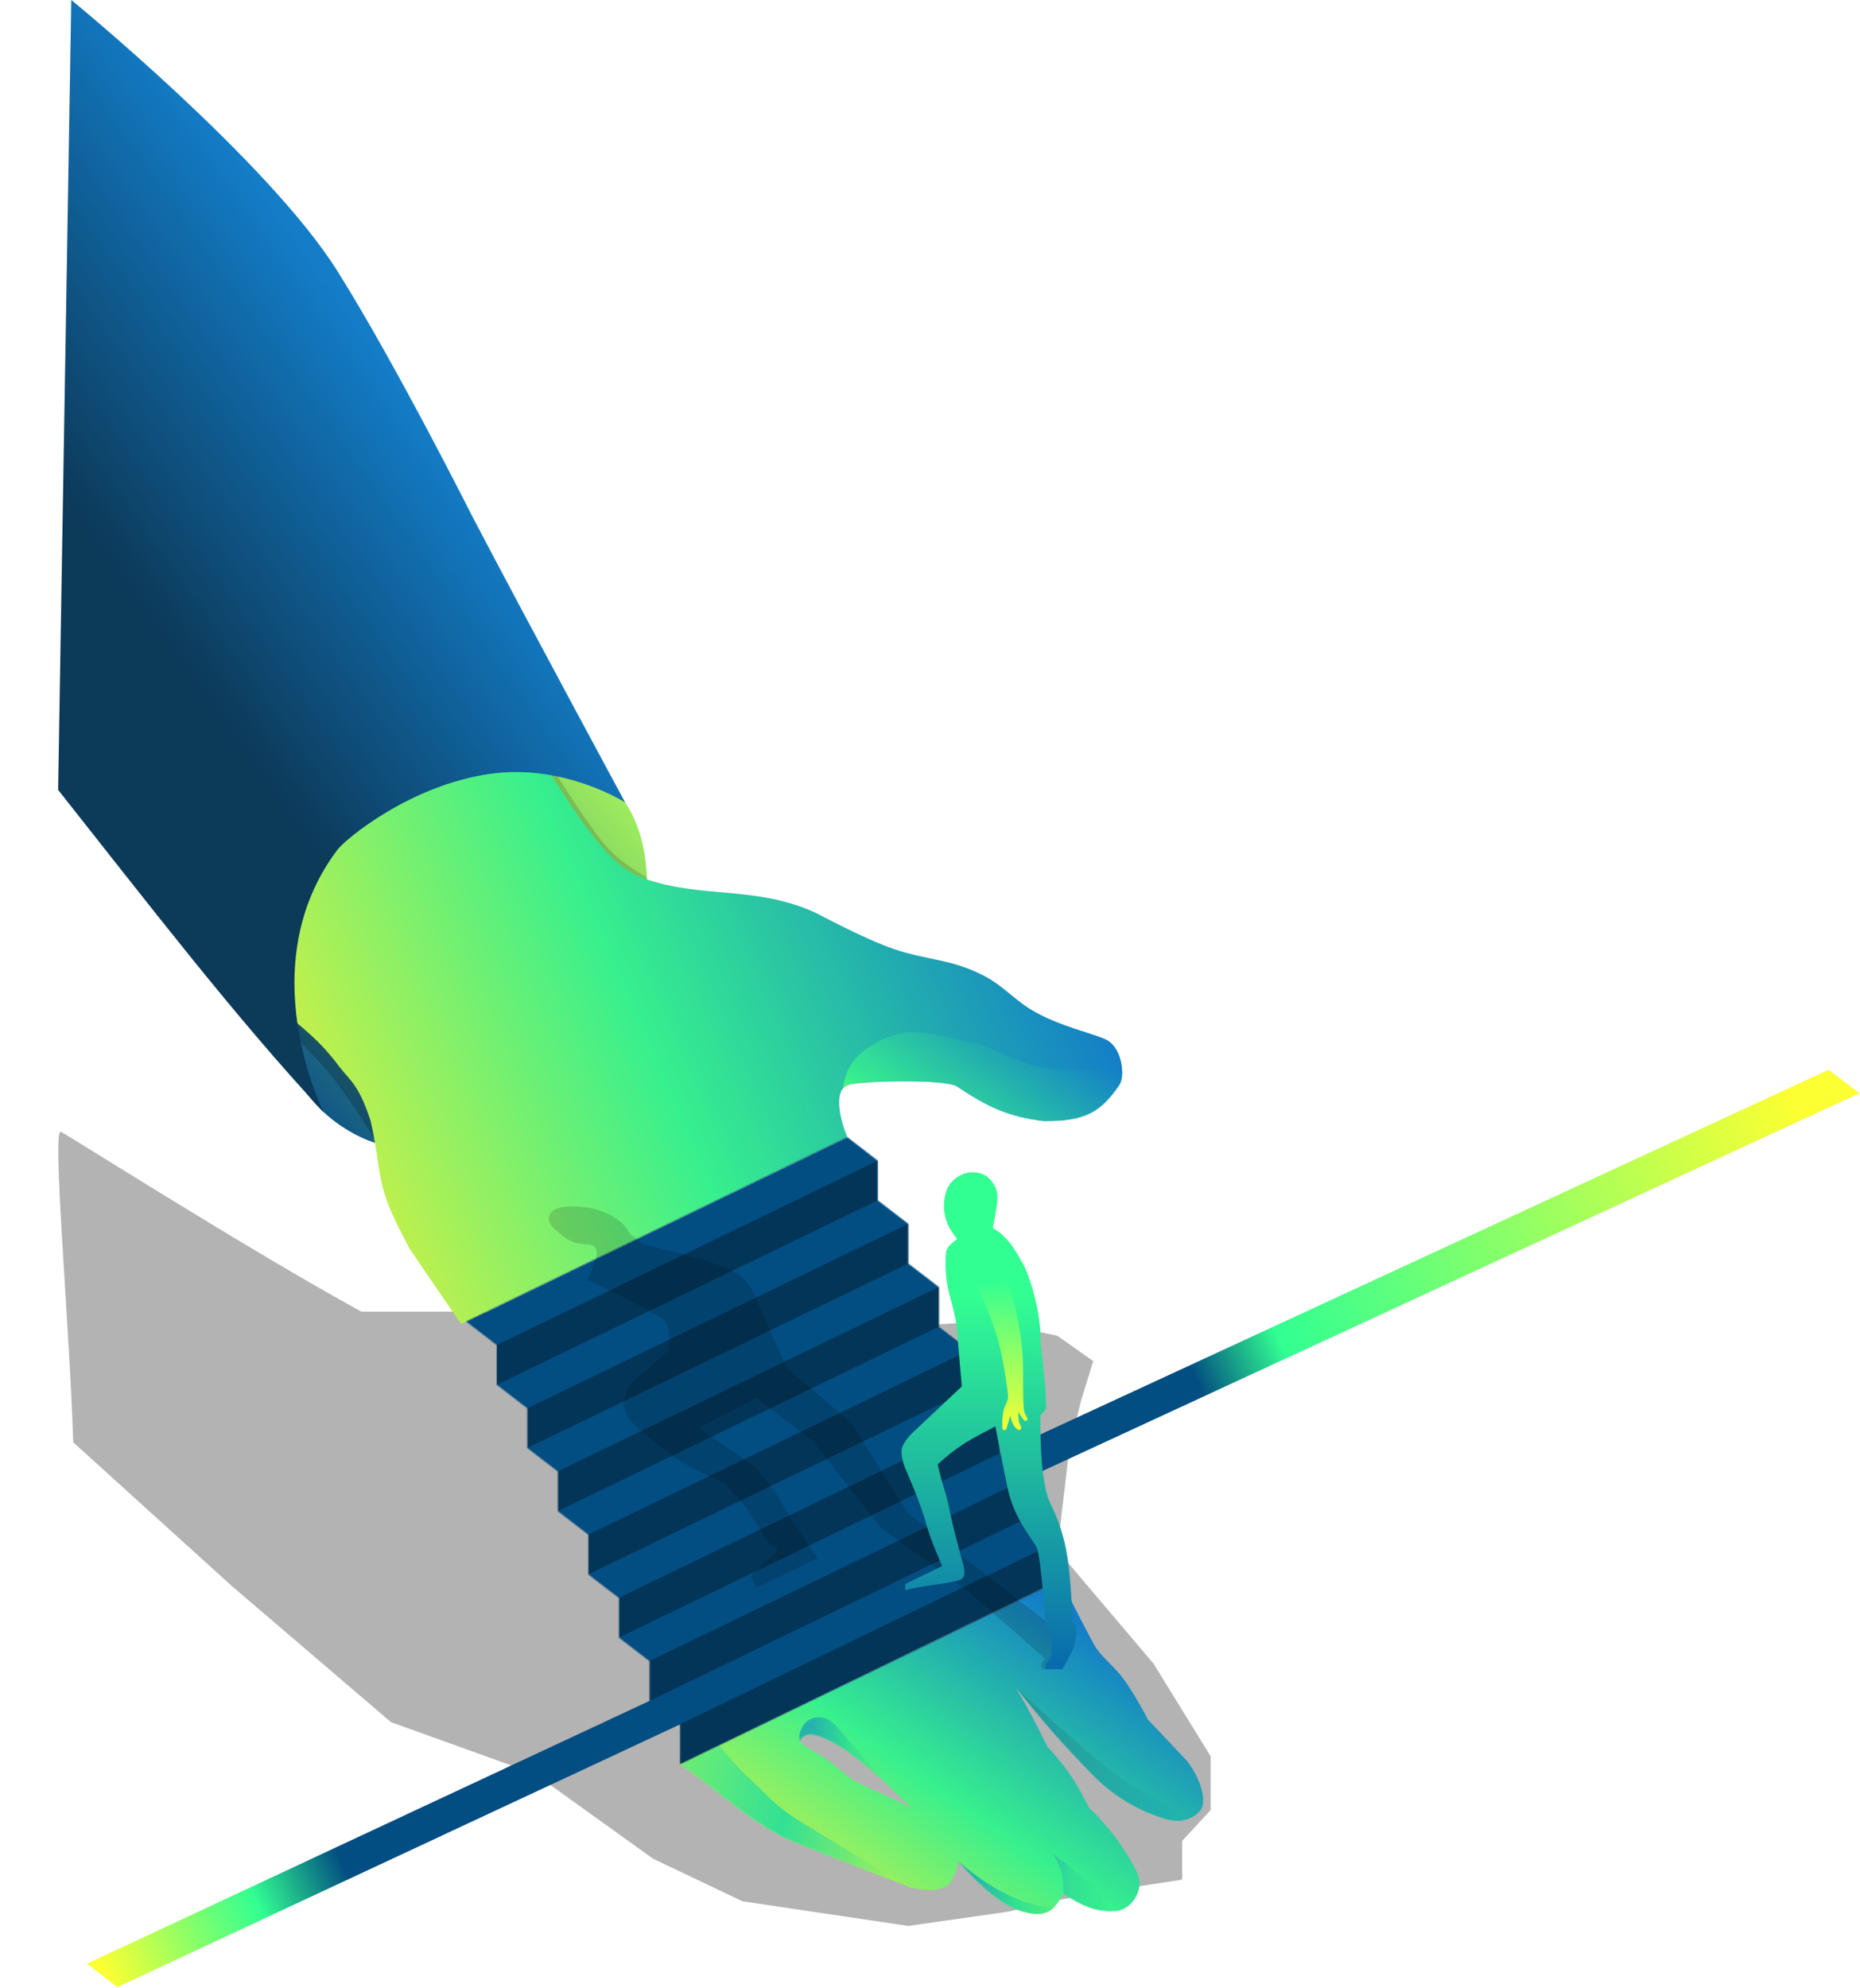
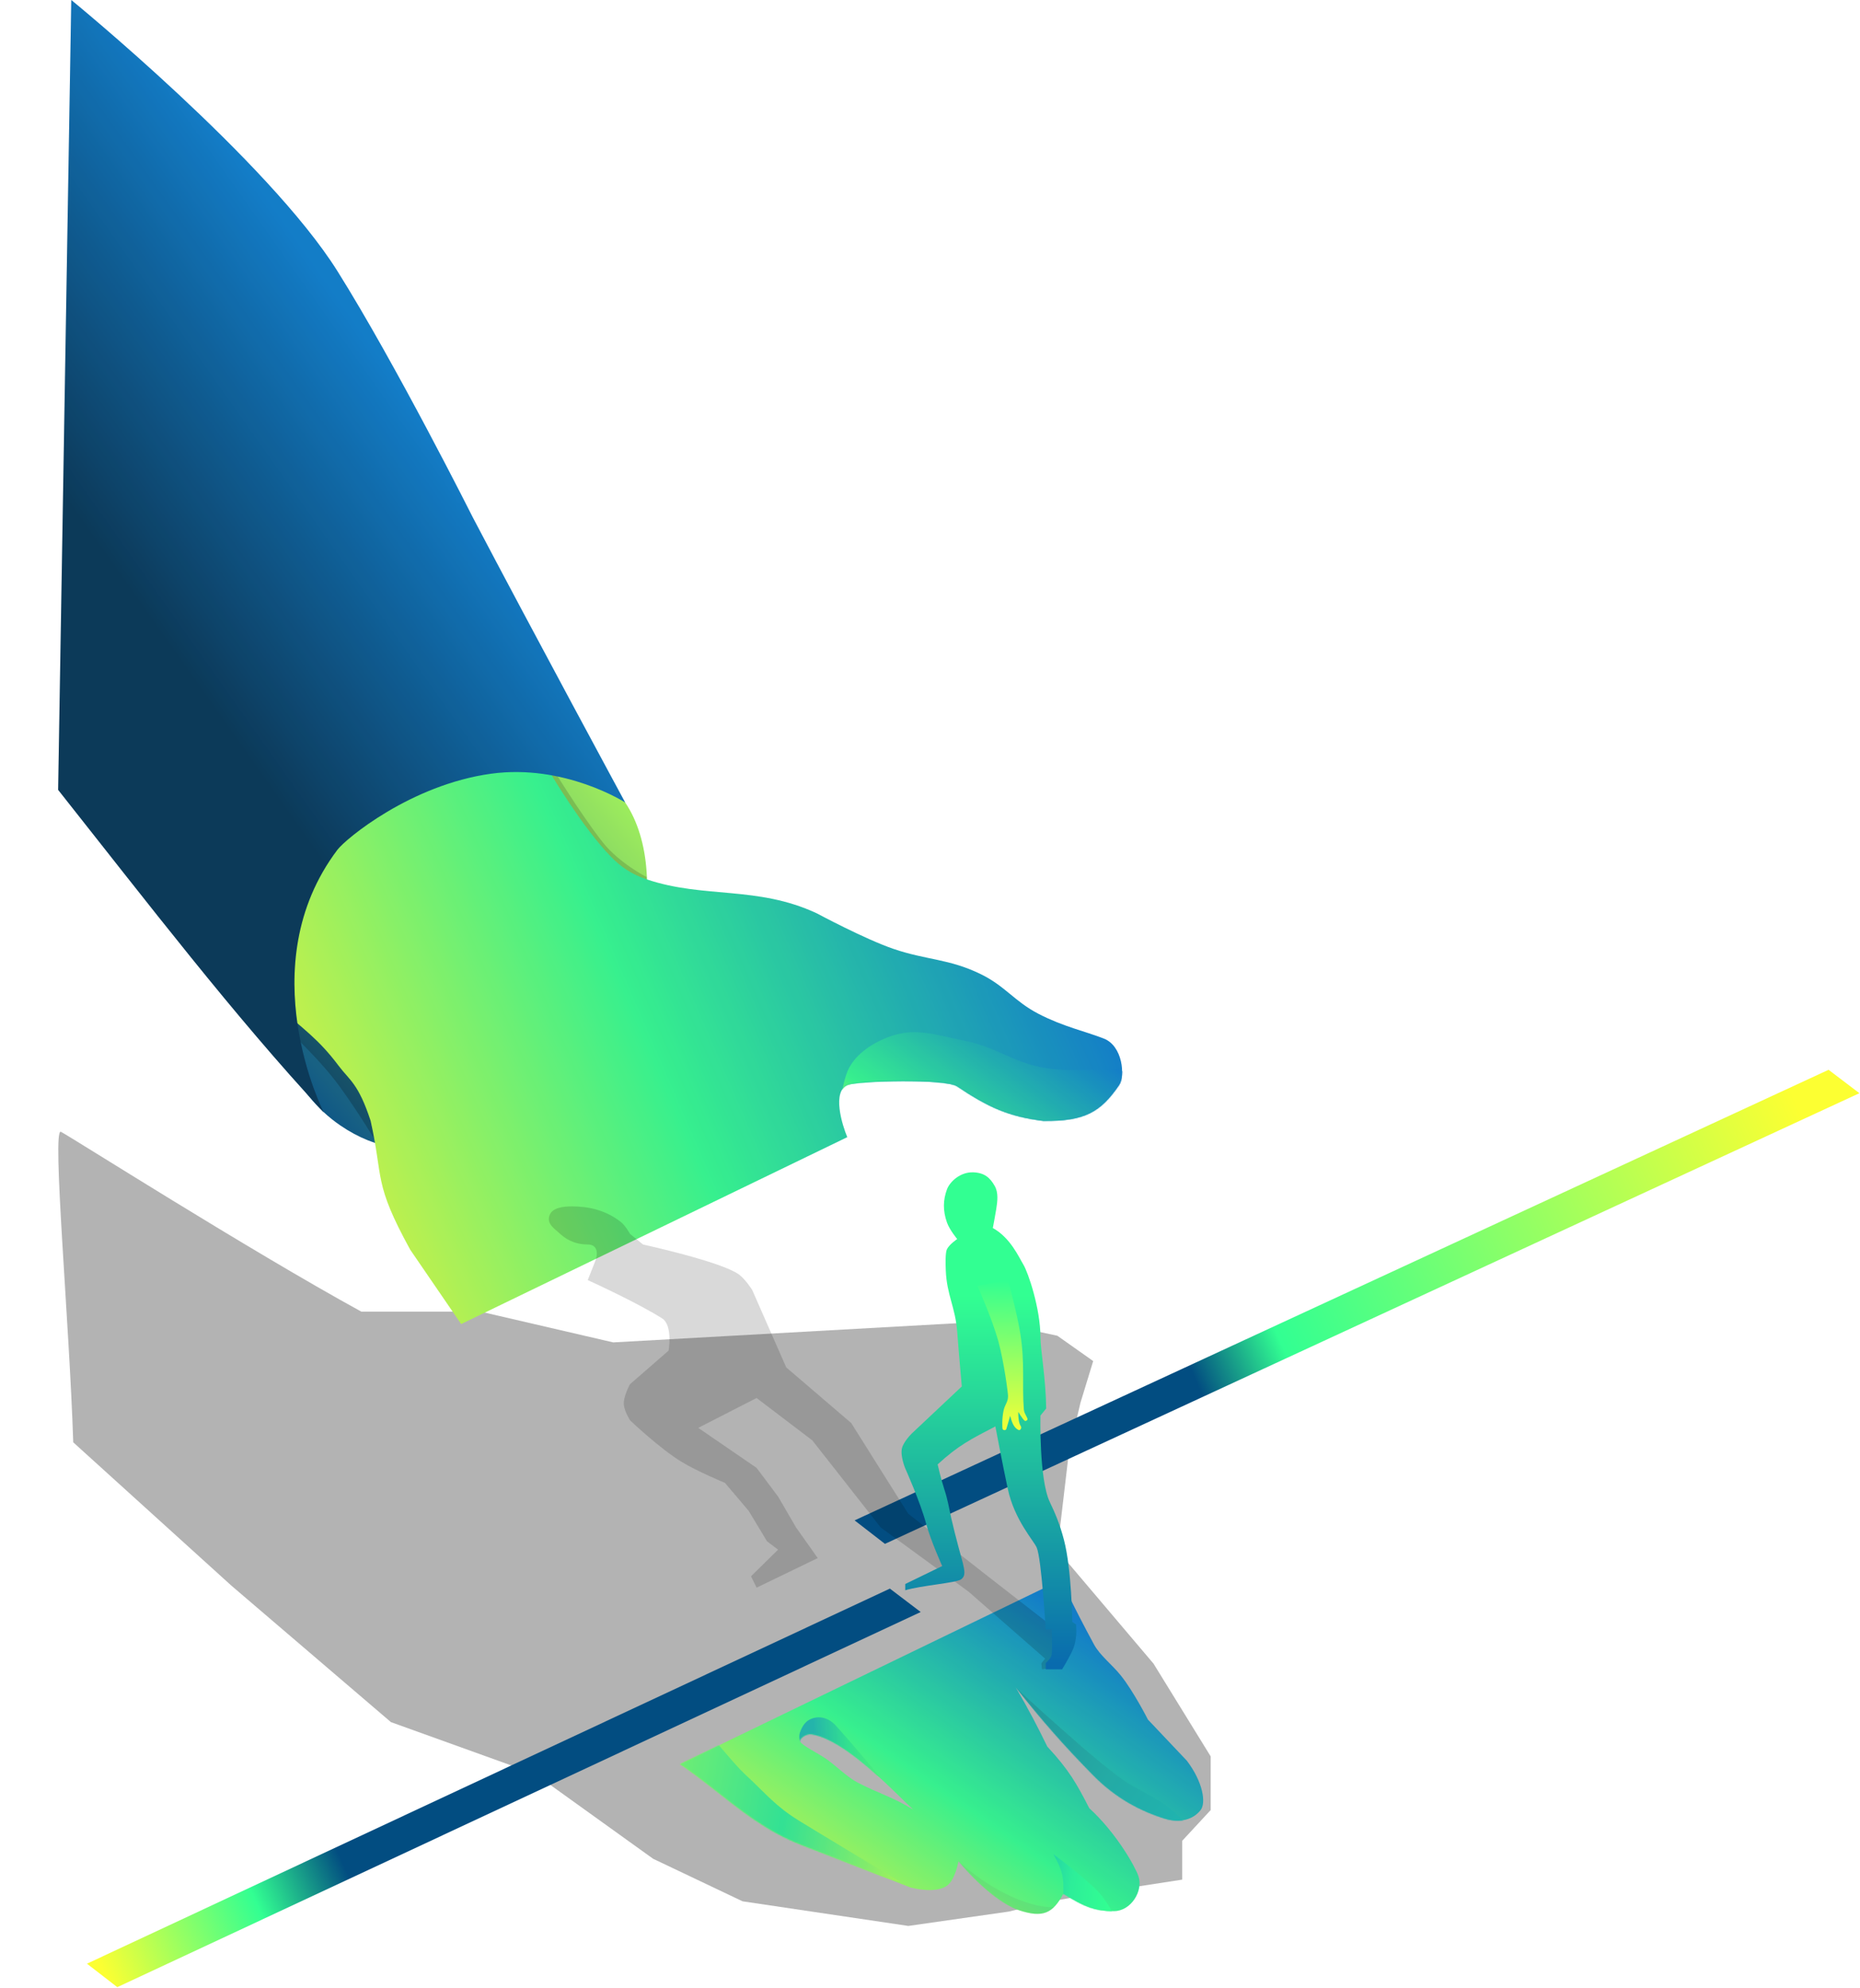
<svg xmlns="http://www.w3.org/2000/svg" width="1625" height="1737" viewBox="0 0 1625 1737" fill="none">
  <g filter="url(#filter0_f_2101_5909)">
    <path d="M1032.81 1608.24L1057.73 1581.32L1057.73 1534.47L1007.77 1453.41L923.776 1354.3L933.855 1268.62L943.934 1225.55L955.073 1189.08L923.776 1166.97L864.98 1154.39L535.723 1172.77L419.81 1145.89H315.658C216.545 1091.57 61.287 992.828 53.224 988.797C45.16 984.765 60.626 1155.36 63.985 1260.07L202.108 1385.24L341.538 1504.52L467.53 1549.87L570.619 1623.91L648.763 1661.07L793.559 1682.58L881.283 1670.04L918.167 1661.07L980.969 1650.11L1032.81 1642.13V1608.24Z" fill="black" fill-opacity="0.3" />
  </g>
  <path d="M777.437 1387.87L804.369 1408.33L102.485 1736.07L75.983 1715.56L777.437 1387.87Z" fill="url(#paint0_linear_2101_5909)" />
  <path d="M1597.55 934.617L1624.48 955.069L773.136 1348.78L746.636 1328.27L1597.55 934.617Z" fill="url(#paint1_linear_2101_5909)" />
  <g filter="url(#filter1_n_2101_5909)">
    <path d="M489.288 949.148C563.359 884.529 591.288 745.491 537.007 689.754C473.284 624.322 364.281 647.899 300.139 712.882C227.834 786.135 211.797 924.73 297.478 983.33C360.026 1026.11 432.208 998.945 489.288 949.148Z" fill="url(#paint2_linear_2101_5909)" />
    <path d="M489.288 949.148C563.359 884.529 591.288 745.491 537.007 689.754C473.284 624.322 364.281 647.899 300.139 712.882C227.834 786.135 211.797 924.73 297.478 983.33C360.026 1026.11 432.208 998.945 489.288 949.148Z" fill="#6D6D6D" fill-opacity="0.1" />
  </g>
  <mask id="mask0_2101_5909" style="mask-type:alpha" maskUnits="userSpaceOnUse" x="239" y="650" width="327" height="355">
    <path d="M489.288 949.148C563.359 884.529 591.288 745.491 537.007 689.754C473.284 624.322 364.281 647.899 300.139 712.882C227.834 786.135 211.797 924.73 297.478 983.33C360.026 1026.11 432.208 998.945 489.288 949.148Z" fill="url(#paint3_linear_2101_5909)" />
    <path d="M489.288 949.148C563.359 884.529 591.288 745.491 537.007 689.754C473.284 624.322 364.281 647.899 300.139 712.882C227.834 786.135 211.797 924.73 297.478 983.33C360.026 1026.11 432.208 998.945 489.288 949.148Z" fill="#6D6D6D" fill-opacity="0.1" />
  </mask>
  <g mask="url(#mask0_2101_5909)">
    <g filter="url(#filter2_f_2101_5909)">
      <path d="M440.283 669.397L480.246 666.977C480.246 666.977 506.264 710.153 526.557 735.815C541.171 754.294 565.171 766.375 565.171 766.375L565.479 775.983L562.073 784.855L465.371 771.945L440.283 669.397Z" fill="black" fill-opacity="0.15" />
    </g>
    <g filter="url(#filter3_f_2101_5909)">
      <path d="M221.01 871.851L284.044 848.043C284.044 848.043 310.061 891.219 330.355 916.88C344.969 935.36 368.969 947.44 368.969 947.44L369.277 957.049L330.355 1000.47C330.355 1000.47 307.801 962.711 290.263 940.784C266.428 910.984 221.01 871.851 221.01 871.851Z" fill="black" fill-opacity="0.2" />
    </g>
  </g>
  <g filter="url(#filter4_n_2101_5909)">
    <path d="M911.535 979.247C881.051 975.42 863.269 967.287 836.166 949.086C826.097 942.325 749.266 944.414 740.663 947.808C726.567 953.369 735.826 983.044 740.22 993.466L402.878 1156.74L358.36 1091.74C326.101 1032.86 335.176 1030.49 323.823 979.248C313.065 946.414 305.412 943.859 295.745 930.962C277.762 906.972 264.738 899.217 245.669 881.39C228.244 865.099 205.745 835.161 205.745 835.161L280.651 664.12L428.849 629.639L481.58 676.689C481.58 676.689 509.379 723.563 533.904 748.621C542.68 757.587 551.714 763.795 565.173 768.317C615.208 785.127 661.542 773.665 713.524 797.898C713.524 797.898 755.405 820.388 780.647 829.016C809.465 838.865 829.093 837.519 856.758 851.022C878.356 861.564 886.193 874.854 907.5 885.846C929.045 896.96 947.919 900.921 964.377 907.348C980.835 913.775 983.171 939.936 977.68 947.971C961.354 971.879 947.365 979.578 911.535 979.247Z" fill="url(#paint4_linear_2101_5909)" />
    <path d="M911.535 979.247C881.051 975.42 863.269 967.287 836.166 949.086C826.097 942.325 749.266 944.414 740.663 947.808C726.567 953.369 735.826 983.044 740.22 993.466L402.878 1156.74L358.36 1091.74C326.101 1032.86 335.176 1030.49 323.823 979.248C313.065 946.414 305.412 943.859 295.745 930.962C277.762 906.972 264.738 899.217 245.669 881.39C228.244 865.099 205.745 835.161 205.745 835.161L280.651 664.12L428.849 629.639L481.58 676.689C481.58 676.689 509.379 723.563 533.904 748.621C542.68 757.587 551.714 763.795 565.173 768.317C615.208 785.127 661.542 773.665 713.524 797.898C713.524 797.898 755.405 820.388 780.647 829.016C809.465 838.865 829.093 837.519 856.758 851.022C878.356 861.564 886.193 874.854 907.5 885.846C929.045 896.96 947.919 900.921 964.377 907.348C980.835 913.775 983.171 939.936 977.68 947.971C961.354 971.879 947.365 979.578 911.535 979.247Z" fill="#6D6D6D" fill-opacity="0.1" />
  </g>
  <mask id="mask1_2101_5909" style="mask-type:alpha" maskUnits="userSpaceOnUse" x="177" y="588" width="804" height="638">
    <path d="M911.536 979.246C881.051 975.419 863.269 967.286 836.166 949.085C826.097 942.324 752.616 943.496 740.663 947.807C728.71 952.118 733.007 975.897 737.568 986.94C750.489 1018.22 758.203 1032.96 776.162 1061.01L441.611 1225.36L358.36 1091.74C326.102 1032.86 306.784 989.458 295.431 938.21C284.672 905.377 277.019 902.822 267.352 889.925C249.369 865.934 236.346 858.18 217.277 840.352C199.852 824.062 177.353 794.124 177.353 794.124L252.258 623.082L400.456 588.602L453.188 635.652C453.188 635.652 480.987 682.525 505.512 707.584C514.287 716.55 523.321 722.758 536.78 727.28C578.938 741.443 611.017 743.865 654.619 764.768C675.481 774.77 706.078 794.124 706.078 794.124C706.078 794.124 755.405 820.387 780.647 829.014C809.465 838.864 829.093 837.518 856.758 851.021C878.356 861.563 886.193 874.852 907.5 885.844C929.045 896.959 947.919 900.92 964.377 907.347C980.835 913.774 983.171 939.935 977.68 947.97C961.354 971.877 947.365 979.577 911.536 979.246Z" fill="#969696" />
  </mask>
  <g mask="url(#mask1_2101_5909)">
    <g filter="url(#filter5_n_2101_5909)">
      <path d="M916.21 933.476C939.338 936.631 976.918 933.476 976.918 933.476L993.73 944.216L949.367 992.315H893.357L838.99 966.839L735.957 952.154C735.957 952.154 738.075 940.246 741.561 933.476C747.058 922.8 758.237 913.133 775.182 906.39C799.007 896.91 817.277 904.205 842.428 909.193C872.183 915.094 885.81 929.328 916.21 933.476Z" fill="url(#paint5_linear_2101_5909)" />
      <path d="M916.21 933.476C939.338 936.631 976.918 933.476 976.918 933.476L993.73 944.216L949.367 992.315H893.357L838.99 966.839L735.957 952.154C735.957 952.154 738.075 940.246 741.561 933.476C747.058 922.8 758.237 913.133 775.182 906.39C799.007 896.91 817.277 904.205 842.428 909.193C872.183 915.094 885.81 929.328 916.21 933.476Z" fill="#6D6D6D" fill-opacity="0.1" />
    </g>
  </g>
  <g filter="url(#filter6_n_2101_5909)">
    <path d="M594.174 1541.23C594.174 1541.23 603.057 1547 620.993 1561.09C647.463 1581.89 669.619 1600.2 701.093 1612.25C739.912 1627.12 795.367 1648.96 795.367 1648.96C795.367 1648.96 818.926 1655.53 828.68 1646.3C834.906 1640.41 837.35 1626.06 837.35 1626.06C858.578 1651.21 878.183 1664.89 890.314 1668.89C911.039 1675.73 919.838 1671.69 928.976 1654.43C947.573 1665.95 956.537 1669.63 973.353 1669.63C987.875 1669.63 999.105 1652.15 994.554 1639C991.664 1630.65 975.36 1601.38 951.615 1579.69C940.652 1558.31 934.037 1546.48 914.979 1525.9C905.844 1507.22 899.003 1494.1 887.616 1474.5C911.696 1504.37 928.499 1523.77 954.969 1550.74C975.294 1571.46 997.31 1582.47 1017.35 1588.7C1031.73 1593.17 1042.8 1589.19 1048.9 1581.39C1053.83 1575.08 1051.04 1556.9 1036.91 1538.26L1002.88 1502.3C1002.86 1502.26 990.274 1477.49 979.041 1463.58C971.359 1454.07 960.96 1446.28 955.754 1436.67C936.967 1402 927.144 1380.14 927.144 1380.14L594.174 1541.23ZM698.994 1521.51C697.942 1519.85 703.361 1514.17 709.484 1515.21C738.598 1520.17 777.475 1561.75 797.847 1581.01C779.813 1569.8 767.361 1566.82 748.945 1557.15C740.355 1552.64 730.773 1543.08 722.619 1537.25C714.603 1531.53 701.6 1525.61 698.994 1521.51Z" fill="url(#paint6_linear_2101_5909)" />
    <path d="M594.174 1541.23C594.174 1541.23 603.057 1547 620.993 1561.09C647.463 1581.89 669.619 1600.2 701.093 1612.25C739.912 1627.12 795.367 1648.96 795.367 1648.96C795.367 1648.96 818.926 1655.53 828.68 1646.3C834.906 1640.41 837.35 1626.06 837.35 1626.06C858.578 1651.21 878.183 1664.89 890.314 1668.89C911.039 1675.73 919.838 1671.69 928.976 1654.43C947.573 1665.95 956.537 1669.63 973.353 1669.63C987.875 1669.63 999.105 1652.15 994.554 1639C991.664 1630.65 975.36 1601.38 951.615 1579.69C940.652 1558.31 934.037 1546.48 914.979 1525.9C905.844 1507.22 899.003 1494.1 887.616 1474.5C911.696 1504.37 928.499 1523.77 954.969 1550.74C975.294 1571.46 997.31 1582.47 1017.35 1588.7C1031.73 1593.17 1042.8 1589.19 1048.9 1581.39C1053.83 1575.08 1051.04 1556.9 1036.91 1538.26L1002.88 1502.3C1002.86 1502.26 990.274 1477.49 979.041 1463.58C971.359 1454.07 960.96 1446.28 955.754 1436.67C936.967 1402 927.144 1380.14 927.144 1380.14L594.174 1541.23ZM698.994 1521.51C697.942 1519.85 703.361 1514.17 709.484 1515.21C738.598 1520.17 777.475 1561.75 797.847 1581.01C779.813 1569.8 767.361 1566.82 748.945 1557.15C740.355 1552.64 730.773 1543.08 722.619 1537.25C714.603 1531.53 701.6 1525.61 698.994 1521.51Z" fill="#6D6D6D" fill-opacity="0.1" />
  </g>
  <mask id="mask2_2101_5909" style="mask-type:luminance" maskUnits="userSpaceOnUse" x="594" y="1380" width="458" height="293">
    <path d="M594.163 1541.23C594.163 1541.23 603.052 1546.99 620.993 1561.09C647.463 1581.89 669.619 1600.2 701.093 1612.25C739.892 1627.11 795.31 1648.94 795.367 1648.96C795.367 1648.96 818.926 1655.53 828.68 1646.3C834.906 1640.41 837.35 1626.06 837.35 1626.06C858.578 1651.21 878.183 1664.89 890.314 1668.89C911.039 1675.73 919.838 1671.69 928.976 1654.43C947.573 1665.95 956.537 1669.63 973.353 1669.63C987.875 1669.63 999.105 1652.15 994.554 1639C991.664 1630.65 975.36 1601.38 951.615 1579.69C940.652 1558.31 934.037 1546.48 914.979 1525.9C905.844 1507.22 899.003 1494.1 887.616 1474.5C911.696 1504.36 928.499 1523.77 954.969 1550.74C975.294 1571.45 997.31 1582.47 1017.35 1588.7C1031.73 1593.17 1042.8 1589.19 1048.9 1581.39C1053.83 1575.08 1051.04 1556.9 1036.91 1538.26L1002.88 1502.3C1002.86 1502.26 990.274 1477.49 979.041 1463.58C971.359 1454.06 960.96 1446.28 955.754 1436.67C936.967 1402 927.067 1380.05 927.067 1380.05L594.163 1541.23ZM698.994 1521.51C697.942 1519.85 703.361 1514.17 709.484 1515.21C738.598 1520.17 777.475 1561.75 797.847 1581.01C779.813 1569.8 767.361 1566.82 748.945 1557.15C740.355 1552.64 730.773 1543.07 722.619 1537.25C714.603 1531.52 701.6 1525.61 698.994 1521.51Z" fill="white" />
  </mask>
  <g mask="url(#mask2_2101_5909)">
    <g filter="url(#filter7_n_2101_5909)">
      <path d="M730.343 1507.68C748.487 1527.77 768.898 1552.71 768.898 1552.71L698.917 1521.29C698.917 1521.29 697.609 1517.21 698.917 1513.51C700.469 1509.12 702.914 1504.7 707.017 1502.49C715.24 1498.08 724.088 1500.75 730.343 1507.68Z" fill="url(#paint7_linear_2101_5909)" />
      <path d="M730.343 1507.68C748.487 1527.77 768.898 1552.71 768.898 1552.71L698.917 1521.29C698.917 1521.29 697.609 1517.21 698.917 1513.51C700.469 1509.12 702.914 1504.7 707.017 1502.49C715.24 1498.08 724.088 1500.75 730.343 1507.68Z" fill="#6D6D6D" fill-opacity="0.1" />
    </g>
    <g filter="url(#filter8_n_2101_5909)">
      <path d="M698.44 1590.88C722.438 1605.58 786.926 1644.31 786.926 1644.31C786.926 1644.31 672.894 1614.07 642.718 1595.45C608.726 1574.47 568.25 1525.33 568.25 1525.33C568.25 1525.33 579.077 1514.47 588.036 1511.65C597.148 1508.79 603.204 1509.44 612.499 1511.65C621.793 1513.86 635.847 1536.13 651.711 1550.87C669.309 1567.22 677.636 1578.13 698.44 1590.88Z" fill="url(#paint8_linear_2101_5909)" />
      <path d="M698.44 1590.88C722.438 1605.58 786.926 1644.31 786.926 1644.31C786.926 1644.31 672.894 1614.07 642.718 1595.45C608.726 1574.47 568.25 1525.33 568.25 1525.33C568.25 1525.33 579.077 1514.47 588.036 1511.65C597.148 1508.79 603.204 1509.44 612.499 1511.65C621.793 1513.86 635.847 1536.13 651.711 1550.87C669.309 1567.22 677.636 1578.13 698.44 1590.88Z" fill="#6D6D6D" fill-opacity="0.1" />
    </g>
    <g filter="url(#filter9_n_2101_5909)">
      <path d="M928.036 1637.68C926.393 1630.26 920.232 1619.84 920.232 1619.84C920.232 1619.84 946.931 1639.36 959.948 1653.17C967.207 1660.88 974.913 1676.06 974.913 1676.06L951.365 1671.38L928.717 1658.08C928.717 1658.08 929.869 1645.97 928.036 1637.68Z" fill="url(#paint9_linear_2101_5909)" />
-       <path d="M928.036 1637.68C926.393 1630.26 920.232 1619.84 920.232 1619.84C920.232 1619.84 946.931 1639.36 959.948 1653.17C967.207 1660.88 974.913 1676.06 974.913 1676.06L951.365 1671.38L928.717 1658.08C928.717 1658.08 929.869 1645.97 928.036 1637.68Z" fill="#6D6D6D" fill-opacity="0.1" />
    </g>
    <g filter="url(#filter10_n_2101_5909)">
      <path d="M1019.04 1577.6C1026.44 1583.15 1036.55 1593.55 1036.55 1593.55C1036.55 1593.55 1005.1 1592.66 984.975 1581.81C956.24 1566.33 888.145 1475 888.145 1475C888.145 1475 961.481 1542.97 984.975 1557.6C996.44 1564.74 1008.23 1569.5 1019.04 1577.6Z" fill="url(#paint10_linear_2101_5909)" />
      <path d="M1019.04 1577.6C1026.44 1583.15 1036.55 1593.55 1036.55 1593.55C1036.55 1593.55 1005.1 1592.66 984.975 1581.81C956.24 1566.33 888.145 1475 888.145 1475C888.145 1475 961.481 1542.97 984.975 1557.6C996.44 1564.74 1008.23 1569.5 1019.04 1577.6Z" fill="#6D6D6D" fill-opacity="0.1" />
    </g>
    <g filter="url(#filter11_n_2101_5909)">
-       <path d="M904.943 1696.06L921.179 1665.66C921.236 1665.61 921.264 1665.55 921.264 1665.5L921.179 1665.66C919.205 1667.44 882.954 1666.44 837.221 1625.96L838.741 1642.86L852.05 1658.58L904.943 1696.06Z" fill="url(#paint11_linear_2101_5909)" />
      <path d="M904.943 1696.06L921.179 1665.66C921.236 1665.61 921.264 1665.55 921.264 1665.5L921.179 1665.66C919.205 1667.44 882.954 1666.44 837.221 1625.96L838.741 1642.86L852.05 1658.58L904.943 1696.06Z" fill="#6D6D6D" fill-opacity="0.1" />
    </g>
  </g>
  <g filter="url(#filter12_n_2101_5909)">
    <path d="M428.963 675.953C493.335 667.074 546.183 701.07 546.183 701.07C546.183 701.07 465.57 552.008 413.167 452.217C413.167 452.217 345.795 318.054 294.717 236.74C234.25 140.477 62.264 0 62.264 0L50.795 690.067C129.069 788.906 204.288 887.213 282.798 971.782C282.798 971.782 218.024 844.287 294.717 742.482C302.081 732.706 358.954 685.609 428.963 675.953Z" fill="url(#paint12_linear_2101_5909)" />
    <path d="M428.963 675.953C493.335 667.074 546.183 701.07 546.183 701.07C546.183 701.07 465.57 552.008 413.167 452.217C413.167 452.217 345.795 318.054 294.717 236.74C234.25 140.477 62.264 0 62.264 0L50.795 690.067C129.069 788.906 204.288 887.213 282.798 971.782C282.798 971.782 218.024 844.287 294.717 742.482C302.081 732.706 358.954 685.609 428.963 675.953Z" fill="#6D6D6D" fill-opacity="0.1" />
  </g>
  <mask id="mask3_2101_5909" style="mask-type:alpha" maskUnits="userSpaceOnUse" x="407" y="993" width="521" height="549">
-     <path d="M900.458 1324.88L927.159 1345.44V1380.12L594.18 1541.24V1506.56L567.479 1486V1451.32L540.779 1430.76V1396.08L514.079 1375.52L514.08 1340.84L487.38 1320.28V1285.6L460.679 1265.03L460.679 1230.37L433.978 1209.81L433.977 1175.13L407.276 1154.57L740.176 993.434L766.877 1014L766.878 1048.67L793.578 1069.24V1103.92L820.359 1124.48L820.358 1159.16L847.059 1179.72V1214.4L873.759 1234.96V1269.64L900.458 1290.2V1324.88Z" fill="#D9D9D9" />
-   </mask>
+     </mask>
  <g mask="url(#mask3_2101_5909)">
    <path d="M933.753 1342.25V1376.93L587.863 1545V1509.45L933.753 1342.25Z" fill="#023558" />
    <path d="M767.249 950.806L987.46 1377.82L581.337 1566.77L349.806 1146.12L767.249 950.806Z" fill="#023558" />
    <path d="M904.028 1322.99L930.96 1343.44L592.37 1507.27L565.869 1486.77L904.028 1322.99Z" fill="#024D81" />
    <path d="M883.411 1264.86L910.343 1285.31L565.995 1451.86L539.545 1431.18L883.411 1264.86Z" fill="#024D81" />
    <path d="M865.339 1205.42L892.64 1225.75L540.398 1396.09L513.947 1375.41L865.339 1205.42Z" fill="#024D81" />
-     <path d="M832.95 1152.9L860.429 1173.1L508.195 1343.55L481.745 1322.88L832.95 1152.9Z" fill="#024D81" />
    <path d="M799.001 1101.18L826.48 1121.37L474.143 1291.83L447.71 1271.28L799.001 1101.18Z" fill="#024D81" />
    <path d="M773.021 1045.63L800.499 1065.82L448.302 1236.39L421.618 1215.8L773.021 1045.63Z" fill="#024D81" />
    <path d="M742.754 992.289L770.015 1012.49L417.896 1182.94L391.549 1162.26L742.754 992.289Z" fill="#024D81" />
  </g>
  <path d="M860.376 1374.99L929.402 1428.75L933.3 1447.42L925.216 1456.3L910.297 1458.4L909.773 1453.16L913.078 1449.06L846.218 1390.56L769.474 1334.5L709.724 1258.42L661.003 1221.35L610.038 1247.44L661.003 1282.4L679.758 1307.42L695.512 1334.5L714.415 1361.2L661.003 1387.06L656.111 1377.1L679.758 1353.86L670.099 1346.52L654.07 1319.93L633.349 1295.51C633.349 1295.51 609.501 1285.68 595.453 1277.12C576.166 1265.37 550.425 1240.83 550.425 1240.83C550.425 1240.83 545.545 1232.99 545.034 1227.35C544.37 1220.01 550.425 1209.28 550.425 1209.28L584.138 1179.94C584.138 1179.94 587.936 1157.89 578.519 1151.85C557.37 1138.28 513.501 1118.34 513.501 1118.34L519.922 1102.08C522.915 1094.41 521.707 1087.24 513.501 1087.24C505.295 1087.24 496.82 1084.83 489.42 1078C484.244 1073.22 478.087 1069.58 479.787 1062.75C481.727 1054.95 492.096 1053.95 499.716 1053.95C514.165 1053.95 529.204 1057.19 542.398 1067.56C546.439 1070.74 550.425 1078 550.425 1078L561.783 1087.24C561.783 1087.24 629.673 1102.08 645.407 1113.31C651.131 1117.39 657.16 1126.95 657.16 1126.95L686.898 1194.6L743.689 1243.24L793.504 1322.48L860.376 1374.99Z" fill="black" fill-opacity="0.15" />
  <path d="M940.141 1419.24C940.141 1419.24 940.586 1425.48 940.141 1429.44C939.497 1435.19 938.689 1438.51 936.135 1443.69C932.775 1450.51 927.936 1458.4 927.936 1458.4H913.573V1452.96C913.573 1452.96 918.555 1448.69 918.826 1445.48C919.477 1437.74 918.826 1423.61 918.826 1423.61H913.573C913.573 1423.61 909.936 1361.6 905.702 1351.96C903.055 1345.94 886.336 1327.96 880.502 1300.91C875.851 1279.36 869.62 1246.17 869.62 1246.17C848.142 1257.36 837.537 1262.54 819.172 1279.36C819.172 1279.36 822.076 1292.23 824.948 1300.91C828.08 1310.38 828.912 1316.68 831.075 1326.35C834.344 1340.98 841.239 1365.71 841.239 1365.71C842.482 1371.5 844.052 1376.69 839.628 1379.82C835.204 1382.95 804.583 1385.14 790.868 1389.33V1383.86L823.154 1368.17C823.154 1368.17 813.065 1345.76 809.262 1331.64C803.951 1311.92 790.868 1282.84 790.868 1282.84C790.868 1282.84 786.363 1272.02 787.998 1265.26C789.468 1259.18 796.968 1251.99 796.968 1251.99L840.289 1211.25C840.289 1211.25 837.582 1181.18 836.266 1163.47C834.678 1142.1 827.161 1131.38 826.296 1109.97C826.074 1104.48 825.801 1094.34 827.321 1091.34C829.543 1086.96 836.266 1082.49 836.266 1082.49C836.266 1082.49 829.569 1074.43 827.321 1068.03C823.631 1057.53 823.902 1048.37 827.321 1039.09C829.762 1032.48 838.907 1023.7 850.481 1024.2C860.331 1024.63 865.026 1029.06 869.049 1036.12C872.369 1041.94 871.475 1049.36 870.378 1056.28C869.347 1062.77 867.388 1072.85 867.388 1072.85C882.812 1081.35 890.225 1098.52 893.963 1104.61C898.343 1111.74 908.98 1143.39 908.98 1168.15C908.98 1179.03 913.74 1204.54 913.997 1230.54L908.98 1236.72C908.98 1236.72 907.757 1292.41 917.138 1312.16C921.625 1321.61 925.801 1330.98 929.566 1345.44C936.266 1371.16 936.795 1416.94 936.795 1416.94L940.141 1419.24Z" fill="url(#paint13_linear_2101_5909)" />
  <path d="M876.81 1232.19C878.054 1226.64 880.677 1225.11 880.677 1219.62C880.677 1216.92 877.227 1190.45 872.358 1172.36C867.063 1152.68 854.012 1123.49 854.012 1123.49L880.677 1118.26C880.677 1118.26 888.52 1146.82 891.472 1165.52C895.49 1190.98 892.842 1209.54 894.478 1231.35C894.655 1233.71 895.837 1235.62 896.624 1237.19C897.411 1238.75 897.659 1239.14 897.659 1239.96C897.66 1240.78 896.816 1241.23 895.88 1241.4C894.713 1241.61 891.873 1237.13 889.639 1233.5C889.375 1237.34 890.203 1243.64 891.645 1245.62C893.088 1247.61 891.204 1249.91 889.95 1249.35C885.83 1247.51 884.054 1242.77 882.511 1236.94C882.511 1236.94 879.732 1246.92 879.183 1248.43C878.635 1249.94 876.33 1249.56 875.943 1248.43C875.557 1247.31 875.274 1239.04 876.81 1232.19Z" fill="url(#paint14_linear_2101_5909)" />
  <defs>
    <filter id="filter0_f_2101_5909" x="-1.90735e-05" y="937.803" width="1108.65" height="795.705" filterUnits="userSpaceOnUse" color-interpolation-filters="sRGB">
      <feFlood flood-opacity="0" result="BackgroundImageFix" />
      <feBlend mode="normal" in="SourceGraphic" in2="BackgroundImageFix" result="shape" />
      <feGaussianBlur stdDeviation="25.462" result="effect1_foregroundBlur_2101_5909" />
    </filter>
    <filter id="filter1_n_2101_5909" x="239.358" y="650.877" width="325.993" height="353.698" filterUnits="userSpaceOnUse" color-interpolation-filters="sRGB">
      <feFlood flood-opacity="0" result="BackgroundImageFix" />
      <feBlend mode="normal" in="SourceGraphic" in2="BackgroundImageFix" result="shape" />
      <feTurbulence type="fractalNoise" baseFrequency="2 2" stitchTiles="stitch" numOctaves="3" result="noise" seed="1706" />
      <feColorMatrix in="noise" type="luminanceToAlpha" result="alphaNoise" />
      <feComponentTransfer in="alphaNoise" result="coloredNoise1">
        <feFuncA type="discrete" tableValues="1 1 1 1 1 1 1 1 1 1 1 1 1 1 1 1 1 1 1 1 1 1 1 1 1 1 1 1 1 1 1 1 1 1 1 1 1 1 1 1 1 1 1 1 1 1 1 1 1 1 1 0 0 0 0 0 0 0 0 0 0 0 0 0 0 0 0 0 0 0 0 0 0 0 0 0 0 0 0 0 0 0 0 0 0 0 0 0 0 0 0 0 0 0 0 0 0 0 0 0 " />
      </feComponentTransfer>
      <feComposite operator="in" in2="shape" in="coloredNoise1" result="noise1Clipped" />
      <feFlood flood-color="rgba(0, 0, 0, 0.08)" result="color1Flood" />
      <feComposite operator="in" in2="noise1Clipped" in="color1Flood" result="color1" />
      <feMerge result="effect1_noise_2101_5909">
        <feMergeNode in="shape" />
        <feMergeNode in="color1" />
      </feMerge>
    </filter>
    <filter id="filter2_f_2101_5909" x="424.283" y="650.978" width="157.197" height="149.877" filterUnits="userSpaceOnUse" color-interpolation-filters="sRGB">
      <feFlood flood-opacity="0" result="BackgroundImageFix" />
      <feBlend mode="normal" in="SourceGraphic" in2="BackgroundImageFix" result="shape" />
      <feGaussianBlur stdDeviation="8" result="effect1_foregroundBlur_2101_5909" />
    </filter>
    <filter id="filter3_f_2101_5909" x="205.01" y="832.043" width="180.267" height="184.422" filterUnits="userSpaceOnUse" color-interpolation-filters="sRGB">
      <feFlood flood-opacity="0" result="BackgroundImageFix" />
      <feBlend mode="normal" in="SourceGraphic" in2="BackgroundImageFix" result="shape" />
      <feGaussianBlur stdDeviation="8" result="effect1_foregroundBlur_2101_5909" />
    </filter>
    <filter id="filter4_n_2101_5909" x="205.745" y="629.639" width="774.598" height="527.104" filterUnits="userSpaceOnUse" color-interpolation-filters="sRGB">
      <feFlood flood-opacity="0" result="BackgroundImageFix" />
      <feBlend mode="normal" in="SourceGraphic" in2="BackgroundImageFix" result="shape" />
      <feTurbulence type="fractalNoise" baseFrequency="1 1" stitchTiles="stitch" numOctaves="3" result="noise" seed="1706" />
      <feColorMatrix in="noise" type="luminanceToAlpha" result="alphaNoise" />
      <feComponentTransfer in="alphaNoise" result="coloredNoise1">
        <feFuncA type="discrete" tableValues="1 1 1 1 1 1 1 1 1 1 1 1 1 1 1 1 1 1 1 1 1 1 1 1 1 1 1 1 1 1 1 1 1 1 1 1 1 1 1 1 1 1 1 1 1 1 1 1 1 1 1 0 0 0 0 0 0 0 0 0 0 0 0 0 0 0 0 0 0 0 0 0 0 0 0 0 0 0 0 0 0 0 0 0 0 0 0 0 0 0 0 0 0 0 0 0 0 0 0 0 " />
      </feComponentTransfer>
      <feComposite operator="in" in2="shape" in="coloredNoise1" result="noise1Clipped" />
      <feFlood flood-color="rgba(0, 0, 0, 0.05)" result="color1Flood" />
      <feComposite operator="in" in2="noise1Clipped" in="color1Flood" result="color1" />
      <feMerge result="effect1_noise_2101_5909">
        <feMergeNode in="shape" />
        <feMergeNode in="color1" />
      </feMerge>
    </filter>
    <filter id="filter5_n_2101_5909" x="735.957" y="901.782" width="257.772" height="90.532" filterUnits="userSpaceOnUse" color-interpolation-filters="sRGB">
      <feFlood flood-opacity="0" result="BackgroundImageFix" />
      <feBlend mode="normal" in="SourceGraphic" in2="BackgroundImageFix" result="shape" />
      <feTurbulence type="fractalNoise" baseFrequency="1 1" stitchTiles="stitch" numOctaves="3" result="noise" seed="1706" />
      <feColorMatrix in="noise" type="luminanceToAlpha" result="alphaNoise" />
      <feComponentTransfer in="alphaNoise" result="coloredNoise1">
        <feFuncA type="discrete" tableValues="1 1 1 1 1 1 1 1 1 1 1 1 1 1 1 1 1 1 1 1 1 1 1 1 1 1 1 1 1 1 1 1 1 1 1 1 1 1 1 1 1 1 1 1 1 1 1 1 1 1 1 0 0 0 0 0 0 0 0 0 0 0 0 0 0 0 0 0 0 0 0 0 0 0 0 0 0 0 0 0 0 0 0 0 0 0 0 0 0 0 0 0 0 0 0 0 0 0 0 0 " />
      </feComponentTransfer>
      <feComposite operator="in" in2="shape" in="coloredNoise1" result="noise1Clipped" />
      <feFlood flood-color="rgba(0, 0, 0, 0.05)" result="color1Flood" />
      <feComposite operator="in" in2="noise1Clipped" in="color1Flood" result="color1" />
      <feMerge result="effect1_noise_2101_5909">
        <feMergeNode in="shape" />
        <feMergeNode in="color1" />
      </feMerge>
    </filter>
    <filter id="filter6_n_2101_5909" x="594.174" y="1380.14" width="456.978" height="291.905" filterUnits="userSpaceOnUse" color-interpolation-filters="sRGB">
      <feFlood flood-opacity="0" result="BackgroundImageFix" />
      <feBlend mode="normal" in="SourceGraphic" in2="BackgroundImageFix" result="shape" />
      <feTurbulence type="fractalNoise" baseFrequency="2 2" stitchTiles="stitch" numOctaves="3" result="noise" seed="1706" />
      <feColorMatrix in="noise" type="luminanceToAlpha" result="alphaNoise" />
      <feComponentTransfer in="alphaNoise" result="coloredNoise1">
        <feFuncA type="discrete" tableValues="1 1 1 1 1 1 1 1 1 1 1 1 1 1 1 1 1 1 1 1 1 1 1 1 1 1 1 1 1 1 1 1 1 1 1 1 1 1 1 1 1 1 1 1 1 1 1 1 1 1 1 0 0 0 0 0 0 0 0 0 0 0 0 0 0 0 0 0 0 0 0 0 0 0 0 0 0 0 0 0 0 0 0 0 0 0 0 0 0 0 0 0 0 0 0 0 0 0 0 0 " />
      </feComponentTransfer>
      <feComposite operator="in" in2="shape" in="coloredNoise1" result="noise1Clipped" />
      <feFlood flood-color="rgba(0, 0, 0, 0.05)" result="color1Flood" />
      <feComposite operator="in" in2="noise1Clipped" in="color1Flood" result="color1" />
      <feMerge result="effect1_noise_2101_5909">
        <feMergeNode in="shape" />
        <feMergeNode in="color1" />
      </feMerge>
    </filter>
    <filter id="filter7_n_2101_5909" x="698.336" y="1500.34" width="70.562" height="52.374" filterUnits="userSpaceOnUse" color-interpolation-filters="sRGB">
      <feFlood flood-opacity="0" result="BackgroundImageFix" />
      <feBlend mode="normal" in="SourceGraphic" in2="BackgroundImageFix" result="shape" />
      <feTurbulence type="fractalNoise" baseFrequency="2 2" stitchTiles="stitch" numOctaves="3" result="noise" seed="1706" />
      <feColorMatrix in="noise" type="luminanceToAlpha" result="alphaNoise" />
      <feComponentTransfer in="alphaNoise" result="coloredNoise1">
        <feFuncA type="discrete" tableValues="1 1 1 1 1 1 1 1 1 1 1 1 1 1 1 1 1 1 1 1 1 1 1 1 1 1 1 1 1 1 1 1 1 1 1 1 1 1 1 1 1 1 1 1 1 1 1 1 1 1 1 0 0 0 0 0 0 0 0 0 0 0 0 0 0 0 0 0 0 0 0 0 0 0 0 0 0 0 0 0 0 0 0 0 0 0 0 0 0 0 0 0 0 0 0 0 0 0 0 0 " />
      </feComponentTransfer>
      <feComposite operator="in" in2="shape" in="coloredNoise1" result="noise1Clipped" />
      <feFlood flood-color="rgba(0, 0, 0, 0.05)" result="color1Flood" />
      <feComposite operator="in" in2="noise1Clipped" in="color1Flood" result="color1" />
      <feMerge result="effect1_noise_2101_5909">
        <feMergeNode in="shape" />
        <feMergeNode in="color1" />
      </feMerge>
    </filter>
    <filter id="filter8_n_2101_5909" x="568.25" y="1509.74" width="218.676" height="134.572" filterUnits="userSpaceOnUse" color-interpolation-filters="sRGB">
      <feFlood flood-opacity="0" result="BackgroundImageFix" />
      <feBlend mode="normal" in="SourceGraphic" in2="BackgroundImageFix" result="shape" />
      <feTurbulence type="fractalNoise" baseFrequency="2 2" stitchTiles="stitch" numOctaves="3" result="noise" seed="1706" />
      <feColorMatrix in="noise" type="luminanceToAlpha" result="alphaNoise" />
      <feComponentTransfer in="alphaNoise" result="coloredNoise1">
        <feFuncA type="discrete" tableValues="1 1 1 1 1 1 1 1 1 1 1 1 1 1 1 1 1 1 1 1 1 1 1 1 1 1 1 1 1 1 1 1 1 1 1 1 1 1 1 1 1 1 1 1 1 1 1 1 1 1 1 0 0 0 0 0 0 0 0 0 0 0 0 0 0 0 0 0 0 0 0 0 0 0 0 0 0 0 0 0 0 0 0 0 0 0 0 0 0 0 0 0 0 0 0 0 0 0 0 0 " />
      </feComponentTransfer>
      <feComposite operator="in" in2="shape" in="coloredNoise1" result="noise1Clipped" />
      <feFlood flood-color="rgba(0, 0, 0, 0.05)" result="color1Flood" />
      <feComposite operator="in" in2="noise1Clipped" in="color1Flood" result="color1" />
      <feMerge result="effect1_noise_2101_5909">
        <feMergeNode in="shape" />
        <feMergeNode in="color1" />
      </feMerge>
    </filter>
    <filter id="filter9_n_2101_5909" x="920.232" y="1619.84" width="54.681" height="56.224" filterUnits="userSpaceOnUse" color-interpolation-filters="sRGB">
      <feFlood flood-opacity="0" result="BackgroundImageFix" />
      <feBlend mode="normal" in="SourceGraphic" in2="BackgroundImageFix" result="shape" />
      <feTurbulence type="fractalNoise" baseFrequency="2 2" stitchTiles="stitch" numOctaves="3" result="noise" seed="1706" />
      <feColorMatrix in="noise" type="luminanceToAlpha" result="alphaNoise" />
      <feComponentTransfer in="alphaNoise" result="coloredNoise1">
        <feFuncA type="discrete" tableValues="1 1 1 1 1 1 1 1 1 1 1 1 1 1 1 1 1 1 1 1 1 1 1 1 1 1 1 1 1 1 1 1 1 1 1 1 1 1 1 1 1 1 1 1 1 1 1 1 1 1 1 0 0 0 0 0 0 0 0 0 0 0 0 0 0 0 0 0 0 0 0 0 0 0 0 0 0 0 0 0 0 0 0 0 0 0 0 0 0 0 0 0 0 0 0 0 0 0 0 0 " />
      </feComponentTransfer>
      <feComposite operator="in" in2="shape" in="coloredNoise1" result="noise1Clipped" />
      <feFlood flood-color="rgba(0, 0, 0, 0.05)" result="color1Flood" />
      <feComposite operator="in" in2="noise1Clipped" in="color1Flood" result="color1" />
      <feMerge result="effect1_noise_2101_5909">
        <feMergeNode in="shape" />
        <feMergeNode in="color1" />
      </feMerge>
    </filter>
    <filter id="filter10_n_2101_5909" x="888.145" y="1475" width="148.405" height="118.555" filterUnits="userSpaceOnUse" color-interpolation-filters="sRGB">
      <feFlood flood-opacity="0" result="BackgroundImageFix" />
      <feBlend mode="normal" in="SourceGraphic" in2="BackgroundImageFix" result="shape" />
      <feTurbulence type="fractalNoise" baseFrequency="2 2" stitchTiles="stitch" numOctaves="3" result="noise" seed="1706" />
      <feColorMatrix in="noise" type="luminanceToAlpha" result="alphaNoise" />
      <feComponentTransfer in="alphaNoise" result="coloredNoise1">
        <feFuncA type="discrete" tableValues="1 1 1 1 1 1 1 1 1 1 1 1 1 1 1 1 1 1 1 1 1 1 1 1 1 1 1 1 1 1 1 1 1 1 1 1 1 1 1 1 1 1 1 1 1 1 1 1 1 1 1 0 0 0 0 0 0 0 0 0 0 0 0 0 0 0 0 0 0 0 0 0 0 0 0 0 0 0 0 0 0 0 0 0 0 0 0 0 0 0 0 0 0 0 0 0 0 0 0 0 " />
      </feComponentTransfer>
      <feComposite operator="in" in2="shape" in="coloredNoise1" result="noise1Clipped" />
      <feFlood flood-color="rgba(0, 0, 0, 0.05)" result="color1Flood" />
      <feComposite operator="in" in2="noise1Clipped" in="color1Flood" result="color1" />
      <feMerge result="effect1_noise_2101_5909">
        <feMergeNode in="shape" />
        <feMergeNode in="color1" />
      </feMerge>
    </filter>
    <filter id="filter11_n_2101_5909" x="837.221" y="1625.96" width="84.043" height="70.099" filterUnits="userSpaceOnUse" color-interpolation-filters="sRGB">
      <feFlood flood-opacity="0" result="BackgroundImageFix" />
      <feBlend mode="normal" in="SourceGraphic" in2="BackgroundImageFix" result="shape" />
      <feTurbulence type="fractalNoise" baseFrequency="2 2" stitchTiles="stitch" numOctaves="3" result="noise" seed="1706" />
      <feColorMatrix in="noise" type="luminanceToAlpha" result="alphaNoise" />
      <feComponentTransfer in="alphaNoise" result="coloredNoise1">
        <feFuncA type="discrete" tableValues="1 1 1 1 1 1 1 1 1 1 1 1 1 1 1 1 1 1 1 1 1 1 1 1 1 1 1 1 1 1 1 1 1 1 1 1 1 1 1 1 1 1 1 1 1 1 1 1 1 1 1 0 0 0 0 0 0 0 0 0 0 0 0 0 0 0 0 0 0 0 0 0 0 0 0 0 0 0 0 0 0 0 0 0 0 0 0 0 0 0 0 0 0 0 0 0 0 0 0 0 " />
      </feComponentTransfer>
      <feComposite operator="in" in2="shape" in="coloredNoise1" result="noise1Clipped" />
      <feFlood flood-color="rgba(0, 0, 0, 0.05)" result="color1Flood" />
      <feComposite operator="in" in2="noise1Clipped" in="color1Flood" result="color1" />
      <feMerge result="effect1_noise_2101_5909">
        <feMergeNode in="shape" />
        <feMergeNode in="color1" />
      </feMerge>
    </filter>
    <filter id="filter12_n_2101_5909" x="50.795" y="0" width="495.388" height="971.782" filterUnits="userSpaceOnUse" color-interpolation-filters="sRGB">
      <feFlood flood-opacity="0" result="BackgroundImageFix" />
      <feBlend mode="normal" in="SourceGraphic" in2="BackgroundImageFix" result="shape" />
      <feTurbulence type="fractalNoise" baseFrequency="1 1" stitchTiles="stitch" numOctaves="3" result="noise" seed="1706" />
      <feColorMatrix in="noise" type="luminanceToAlpha" result="alphaNoise" />
      <feComponentTransfer in="alphaNoise" result="coloredNoise1">
        <feFuncA type="discrete" tableValues="1 1 1 1 1 1 1 1 1 1 1 1 1 1 1 1 1 1 1 1 1 1 1 1 1 1 1 1 1 1 1 1 1 1 1 1 1 1 1 1 1 1 1 1 1 1 1 1 1 1 1 0 0 0 0 0 0 0 0 0 0 0 0 0 0 0 0 0 0 0 0 0 0 0 0 0 0 0 0 0 0 0 0 0 0 0 0 0 0 0 0 0 0 0 0 0 0 0 0 0 " />
      </feComponentTransfer>
      <feComposite operator="in" in2="shape" in="coloredNoise1" result="noise1Clipped" />
      <feFlood flood-color="rgba(0, 0, 0, 0.05)" result="color1Flood" />
      <feComposite operator="in" in2="noise1Clipped" in="color1Flood" result="color1" />
      <feMerge result="effect1_noise_2101_5909">
        <feMergeNode in="shape" />
        <feMergeNode in="color1" />
      </feMerge>
    </filter>
    <linearGradient id="paint0_linear_2101_5909" x1="880.928" y1="1366.61" x2="90.166" y2="1722.07" gradientUnits="userSpaceOnUse">
      <stop offset="0.735" stop-color="#024D81" />
      <stop offset="0.831" stop-color="#32FF92" />
      <stop offset="1" stop-color="#FCFF32" />
    </linearGradient>
    <linearGradient id="paint1_linear_2101_5909" x1="1569" y1="962.657" x2="871.689" y2="1269.04" gradientUnits="userSpaceOnUse">
      <stop stop-color="#FCFF32" />
      <stop offset="0.652" stop-color="#32FF92" />
      <stop offset="0.759" stop-color="#024D81" />
    </linearGradient>
    <linearGradient id="paint2_linear_2101_5909" x1="577.286" y1="726.412" x2="273.91" y2="981.453" gradientUnits="userSpaceOnUse">
      <stop stop-color="#A6FE5B" />
      <stop offset="1" stop-color="#01518A" />
    </linearGradient>
    <linearGradient id="paint3_linear_2101_5909" x1="577.286" y1="726.412" x2="273.91" y2="981.453" gradientUnits="userSpaceOnUse">
      <stop stop-color="#A6FE5B" />
      <stop offset="1" stop-color="#01518A" />
    </linearGradient>
    <linearGradient id="paint4_linear_2101_5909" x1="996.764" y1="947.5" x2="313.136" y2="1243.35" gradientUnits="userSpaceOnUse">
      <stop stop-color="#0A7FD2" />
      <stop offset="0.512" stop-color="#32FF92" />
      <stop offset="1" stop-color="#FCFF32" />
    </linearGradient>
    <linearGradient id="paint5_linear_2101_5909" x1="987.764" y1="938.5" x2="865.62" y2="1107.15" gradientUnits="userSpaceOnUse">
      <stop stop-color="#0A7FD2" />
      <stop offset="0.704" stop-color="#32FF92" />
      <stop offset="1" stop-color="#FCFF32" />
    </linearGradient>
    <linearGradient id="paint6_linear_2101_5909" x1="932.057" y1="1409.16" x2="721.683" y2="1714.27" gradientUnits="userSpaceOnUse">
      <stop stop-color="#0A7FD2" />
      <stop offset="0.512" stop-color="#32FF92" />
      <stop offset="1" stop-color="#FCFF32" />
    </linearGradient>
    <linearGradient id="paint7_linear_2101_5909" x1="768.898" y1="1530.67" x2="711.624" y2="1534.43" gradientUnits="userSpaceOnUse">
      <stop stop-color="#4DFB7E" />
      <stop offset="0.481" stop-color="#2DEE94" />
      <stop offset="1" stop-color="#1DBCB3" />
    </linearGradient>
    <linearGradient id="paint8_linear_2101_5909" x1="784.793" y1="1643.4" x2="562.792" y2="1603.58" gradientUnits="userSpaceOnUse">
      <stop stop-color="#A6FF5B" />
      <stop offset="0.481" stop-color="#2DEE99" />
      <stop offset="1" stop-color="#7BFF6F" />
    </linearGradient>
    <linearGradient id="paint9_linear_2101_5909" x1="969.928" y1="1669.45" x2="894.564" y2="1657.98" gradientUnits="userSpaceOnUse">
      <stop stop-color="#32FF92" />
      <stop offset="0.481" stop-color="#2DEE99" />
      <stop offset="1" stop-color="#1DBCB3" />
    </linearGradient>
    <linearGradient id="paint10_linear_2101_5909" x1="1039.4" y1="1586.34" x2="905.623" y2="1493.69" gradientUnits="userSpaceOnUse">
      <stop stop-color="#17BCB8" />
      <stop offset="0.476" stop-color="#1DB2AC" />
      <stop offset="1" stop-color="#1CA0A2" />
    </linearGradient>
    <linearGradient id="paint11_linear_2101_5909" x1="921.264" y1="1666.56" x2="852.987" y2="1670.55" gradientUnits="userSpaceOnUse">
      <stop stop-color="#4DFB7E" />
      <stop offset="0.481" stop-color="#2DEE94" />
      <stop offset="1" stop-color="#1DBCB3" />
    </linearGradient>
    <linearGradient id="paint12_linear_2101_5909" x1="469.764" y1="505.5" x2="80.764" y2="780.5" gradientUnits="userSpaceOnUse">
      <stop stop-color="#0A7FD2" />
      <stop offset="0.623" stop-color="#023558" />
      <stop offset="1" stop-color="#023558" />
    </linearGradient>
    <linearGradient id="paint13_linear_2101_5909" x1="864.599" y1="1132.04" x2="864.465" y2="1453.35" gradientUnits="userSpaceOnUse">
      <stop stop-color="#32FF92" />
      <stop offset="1" stop-color="#096BAE" />
    </linearGradient>
    <linearGradient id="paint14_linear_2101_5909" x1="861.195" y1="1254.54" x2="864.418" y2="1118.68" gradientUnits="userSpaceOnUse">
      <stop stop-color="#FCFF32" />
      <stop offset="1" stop-color="#32FF92" />
    </linearGradient>
  </defs>
</svg>